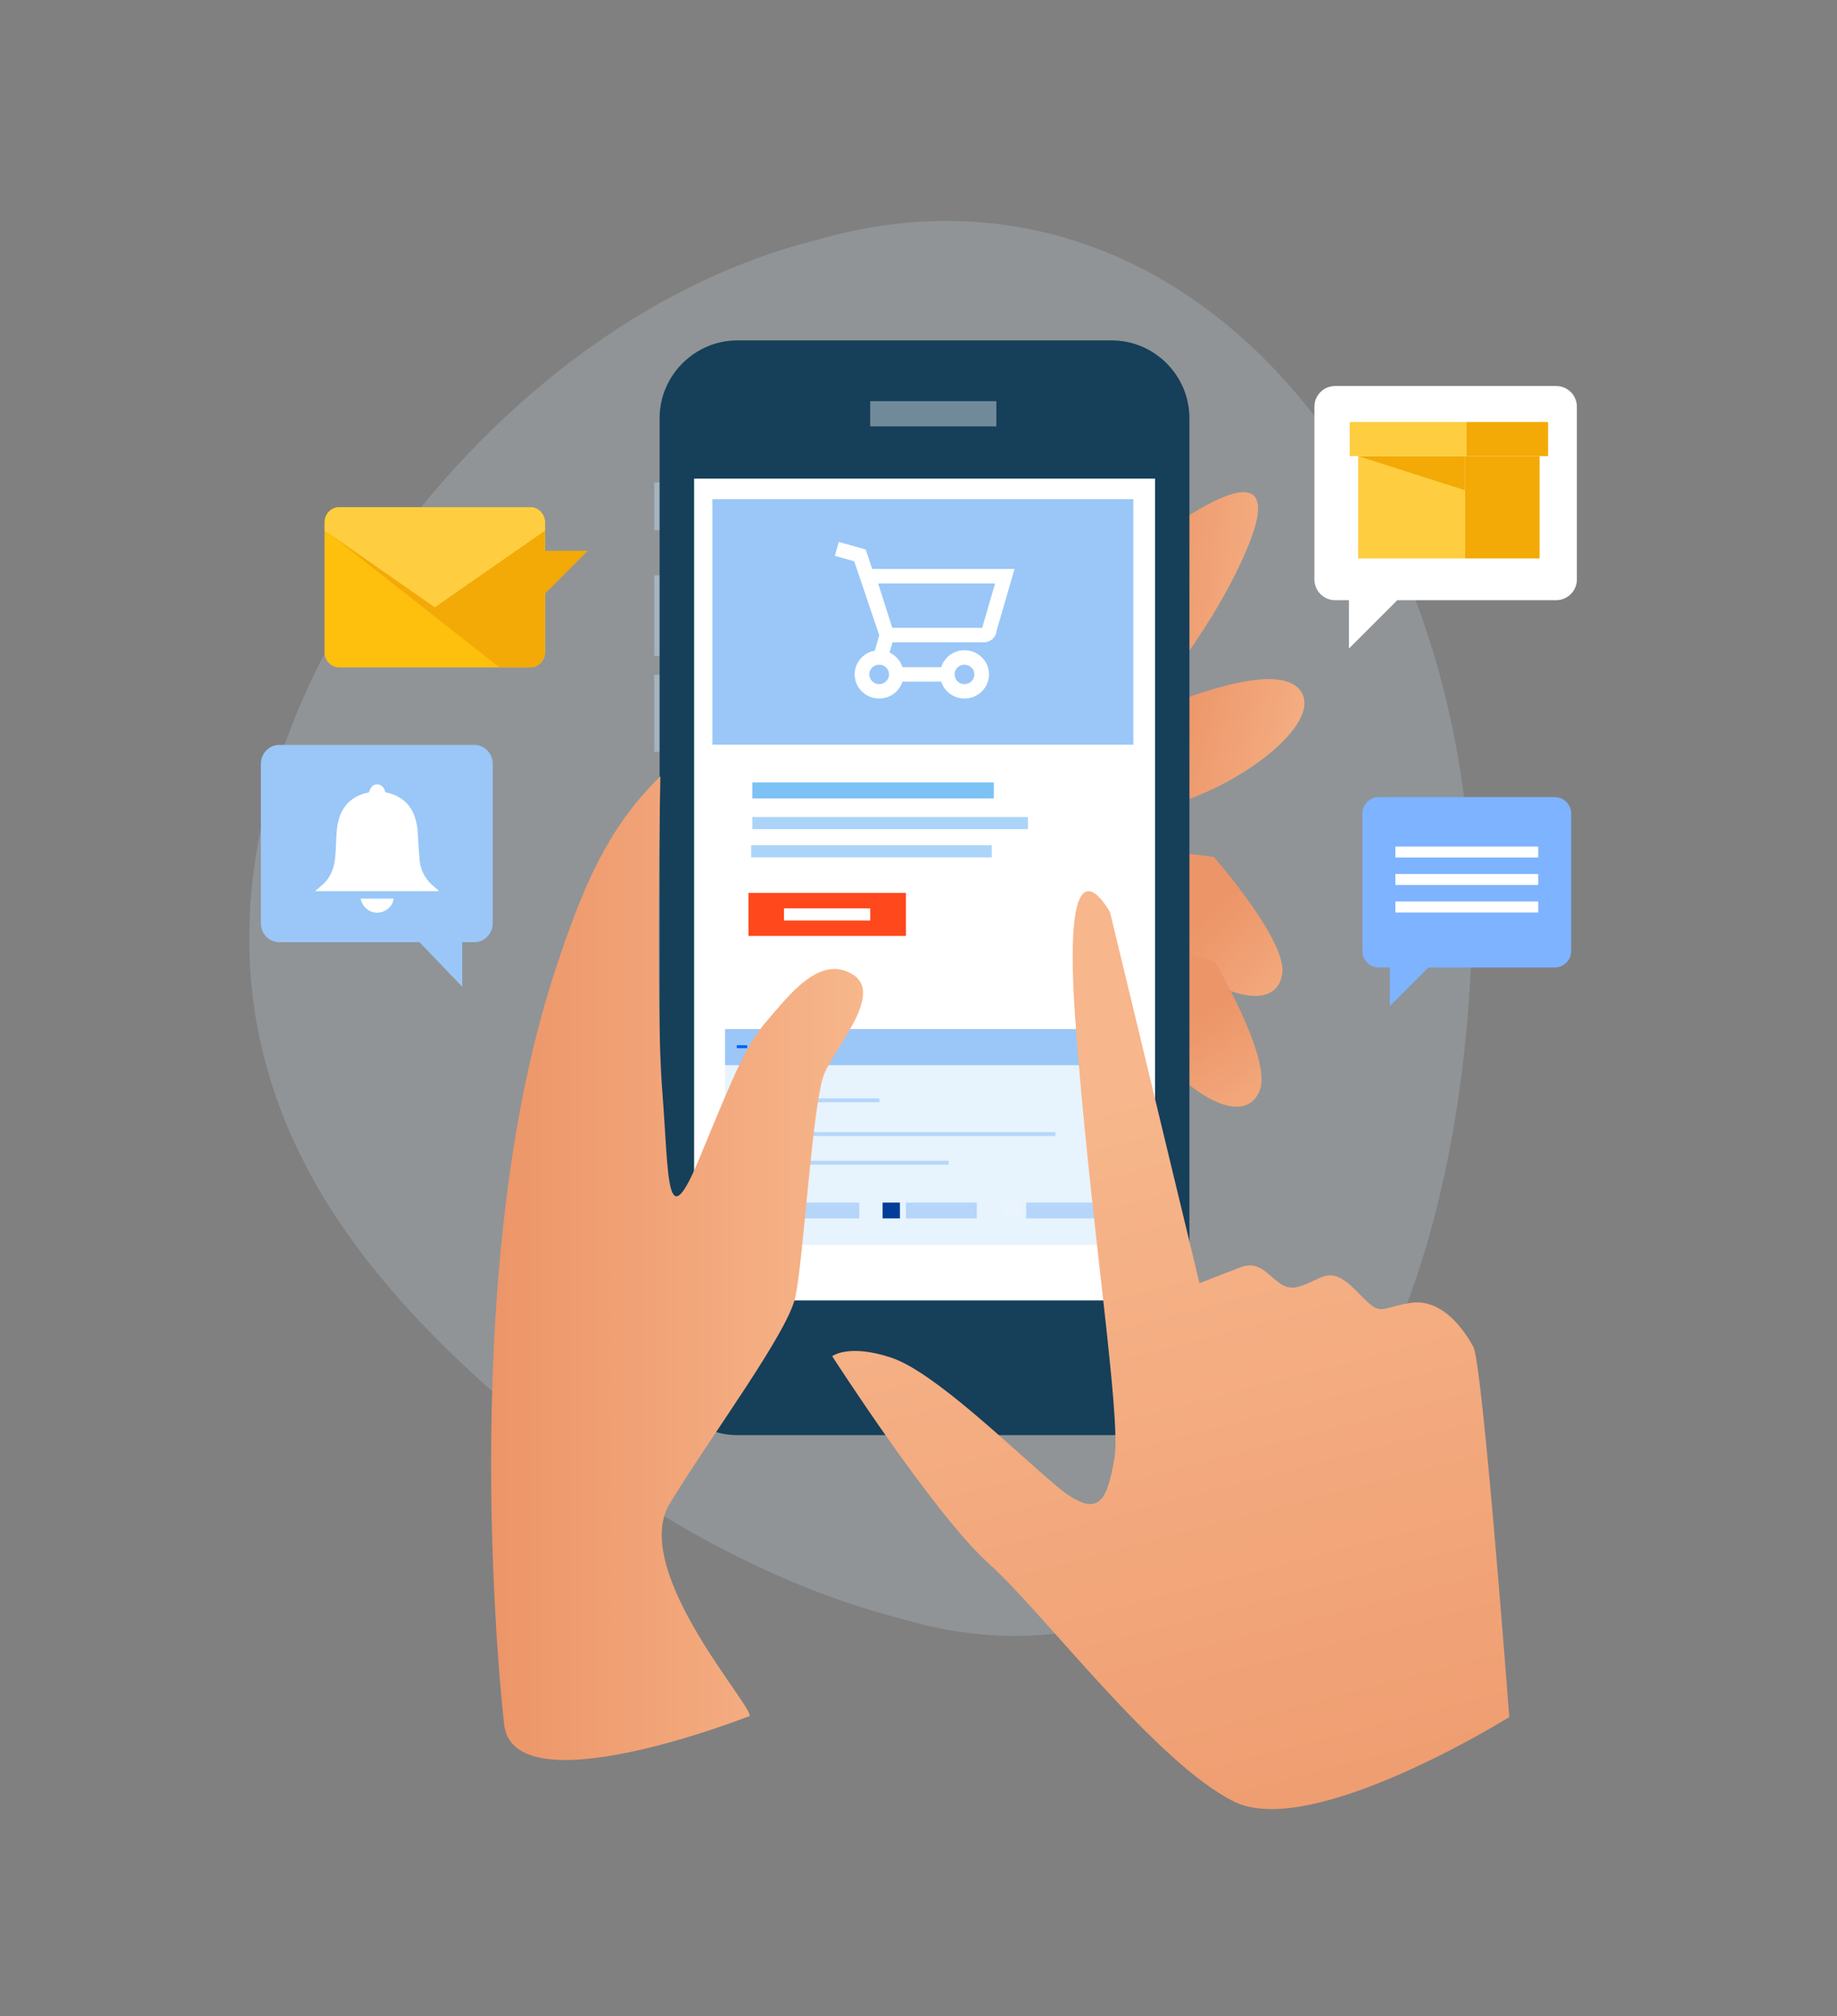
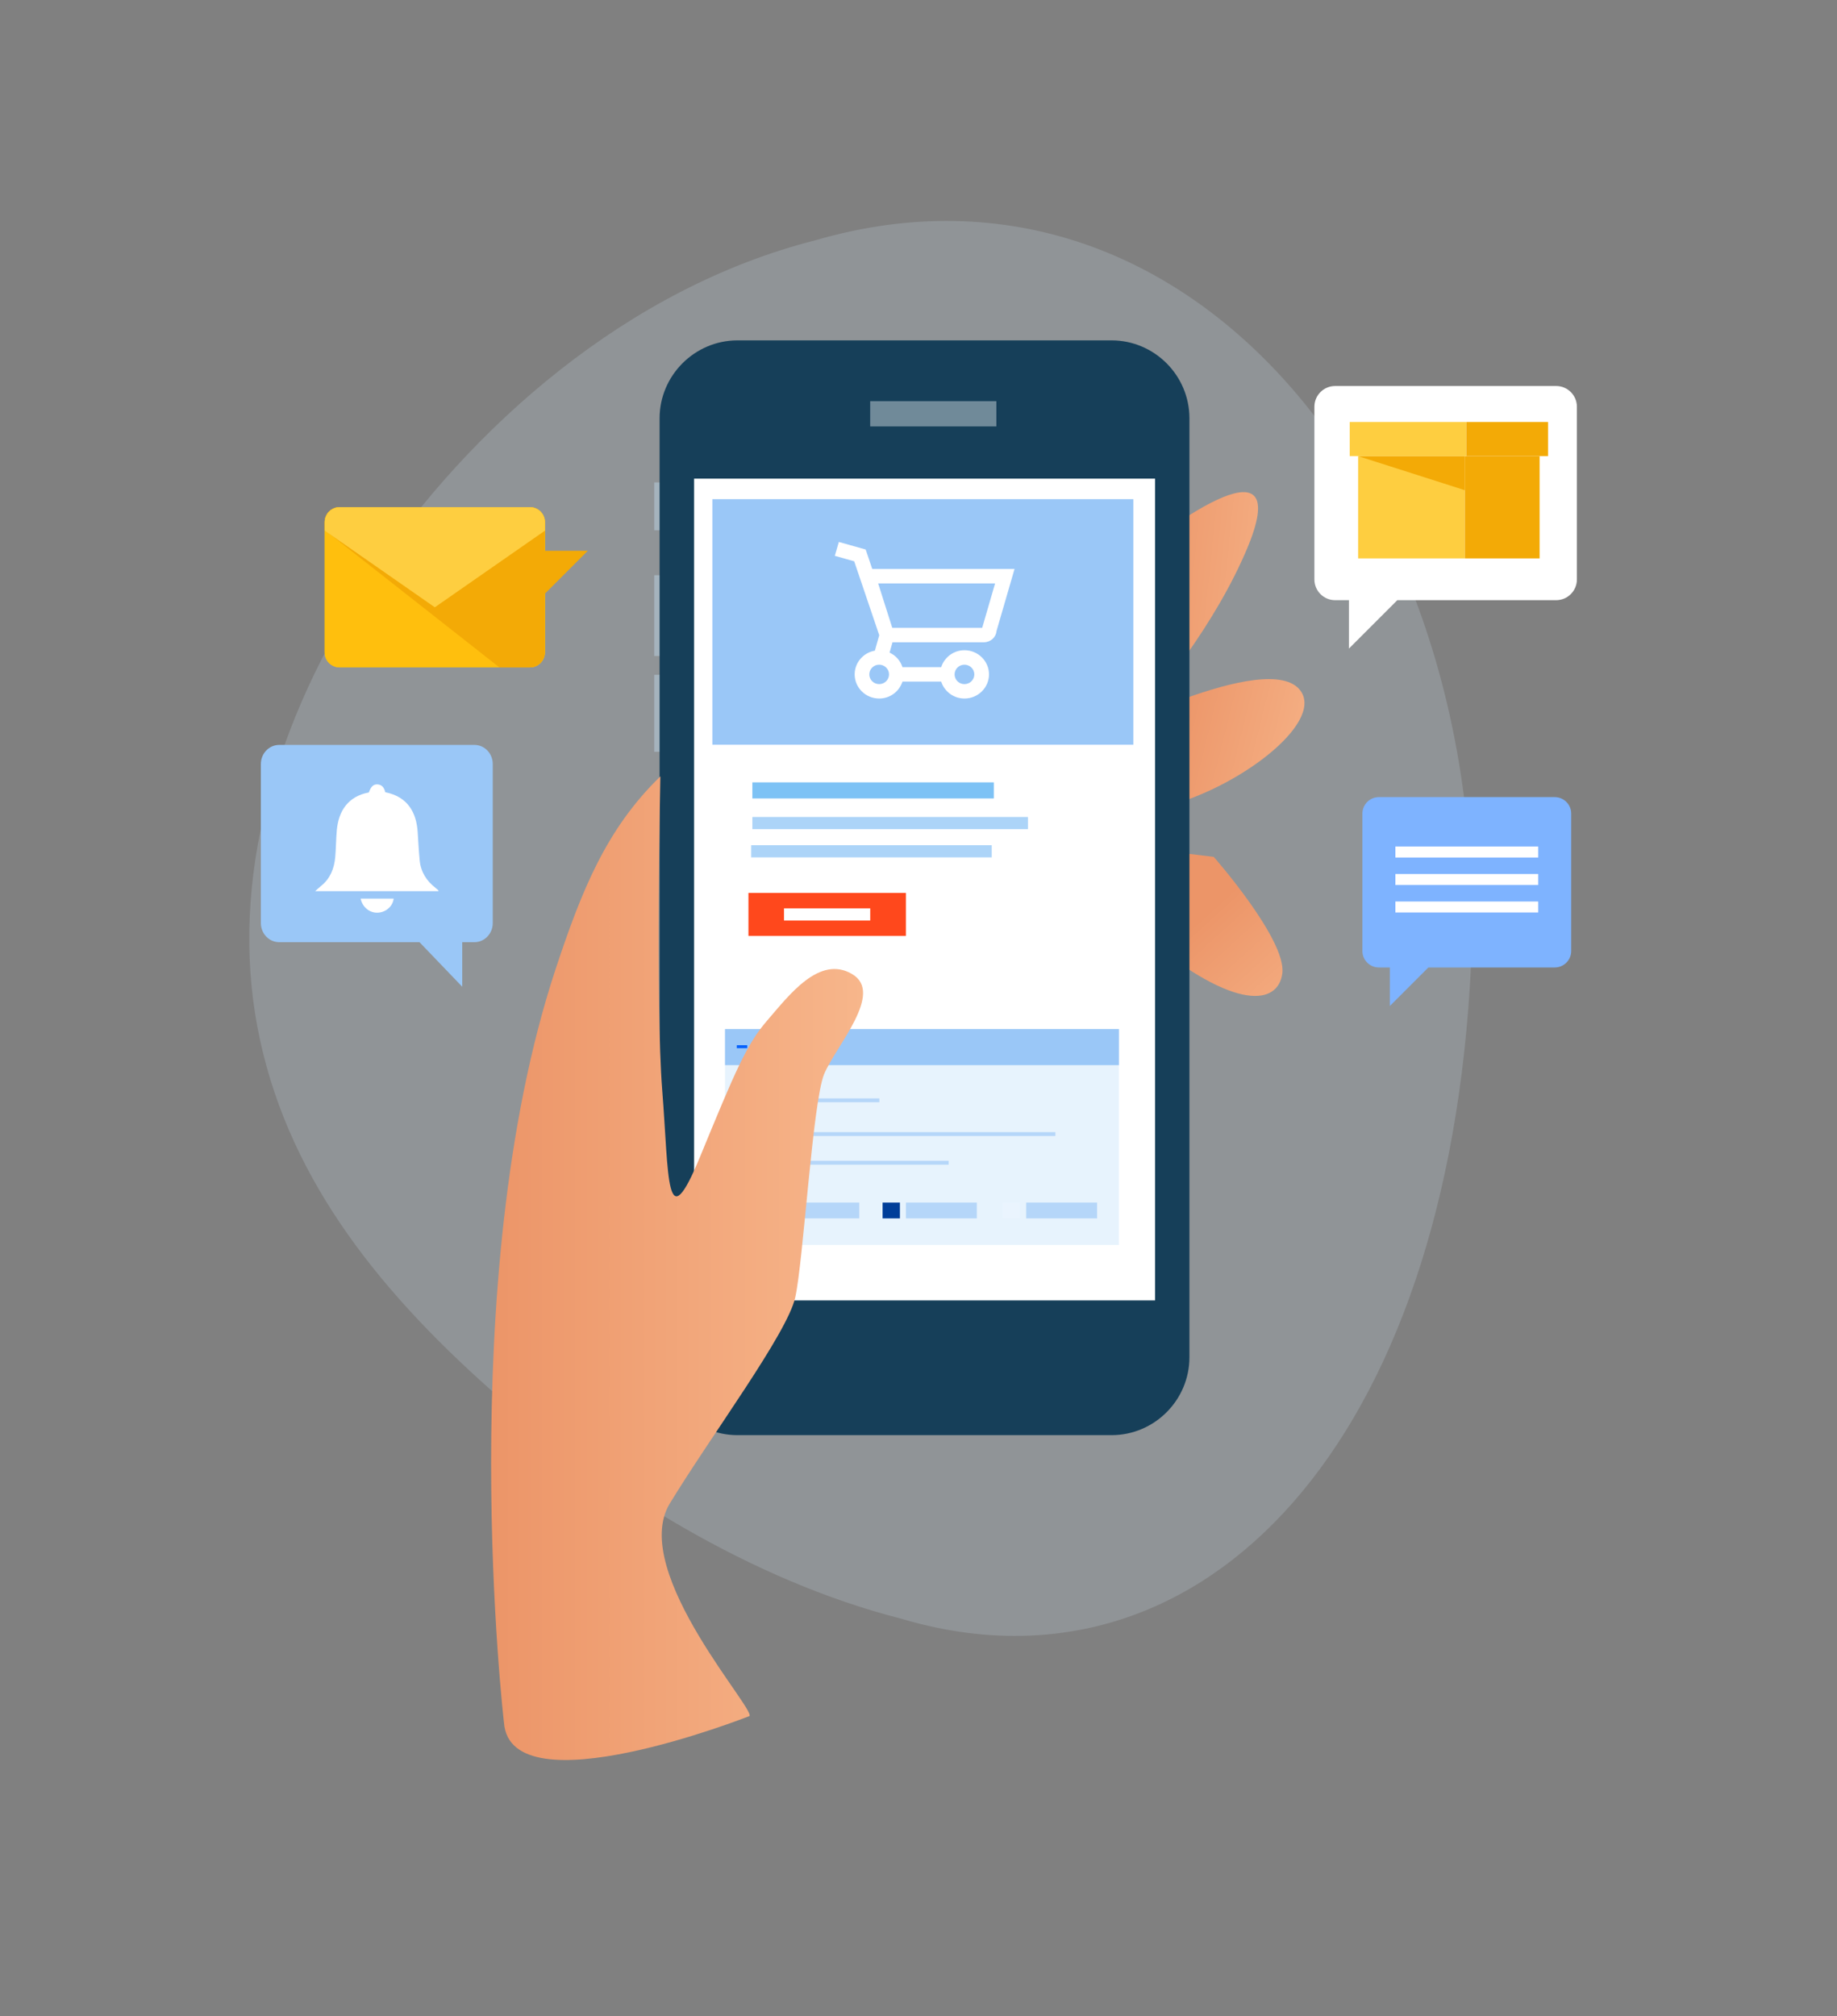
<svg xmlns="http://www.w3.org/2000/svg" width="339" height="372" viewBox="0 0 339 372" fill="none">
  <rect x="0" y="0" width="339" height="372" fill="#808080" stroke="none" />
  <path d="M150.463 44.331C115.815 53.131 86.832 78.738 68.555 105.936C50.158 133.592 42.515 162.84 47.482 189.387C52.497 216.176 69.086 237.37 90.594 256.466C112.222 275.105 138.793 291.621 166.257 298.638C219.978 314.648 265.766 269.535 271.24 182.081C276.882 95.11 221.087 23.763 150.463 44.331Z" fill="#DDF0FF" fill-opacity="0.18" />
  <path d="M204.161 106.635C194.926 114.592 186.005 115.267 174.817 130.241L203.486 139.669C214.047 128.336 224.559 114.568 230.201 101.066C238.568 81.004 218.314 94.459 204.161 106.635Z" fill="url(#paint0_linear)" />
  <path d="M201.171 136.534C201.171 136.534 234.204 119.367 240.015 127.468C244.331 133.496 228.176 145.769 214.191 149.024C202.135 151.845 189.886 152.038 189.886 152.038L201.171 136.534Z" fill="url(#paint1_linear)" />
  <path d="M197.602 154.907L223.98 158.09C223.98 158.09 237.435 173.377 236.639 179.574C235.892 185.385 228.104 186.711 211.611 173.088C207.874 170.049 181.881 165.782 181.881 165.782L197.602 154.907Z" fill="url(#paint2_linear)" />
-   <path d="M198.856 169.35L224.173 177.428C224.173 177.428 234.517 194.981 232.564 200.889C230.756 206.458 222.847 206.29 209.2 189.821C206.114 186.132 181.375 177.066 181.375 177.066L198.856 169.35Z" fill="url(#paint3_linear)" />
  <path d="M123.41 97.834H120.734V89.009H123.41V97.834Z" fill="#C5E1F9" fill-opacity="0.39" />
  <path d="M123.41 121.03H120.734V106.129H123.41V121.03Z" fill="#C5E1F9" fill-opacity="0.39" />
  <path d="M123.41 138.704H120.734V124.502H123.41V138.704Z" fill="#C5E1F9" fill-opacity="0.39" />
  <path d="M219.496 250.414C219.496 258.323 213.034 264.785 205.125 264.785H136.093C128.208 264.785 121.722 258.323 121.722 250.414V77.171C121.722 69.286 128.184 62.8 136.093 62.8H205.125C213.034 62.8 219.496 69.262 219.496 77.171V250.414Z" fill="#163F59" />
  <path d="M136.093 262.759C129.293 262.759 123.772 257.214 123.772 250.438V77.195C123.772 70.395 129.293 64.849 136.093 64.849H205.125C211.925 64.849 217.47 70.395 217.47 77.195V250.438C217.47 257.238 211.949 262.759 205.125 262.759H136.093Z" fill="#163F59" />
  <path d="M213.154 88.31H128.088V239.926H213.154V88.31Z" fill="white" />
  <path d="M206.48 189.861H133.796V229.69H206.48V189.861Z" fill="#E7F3FD" />
  <path d="M206.48 189.861H133.796V196.518H206.48V189.861Z" fill="#9AC7F7" />
  <path d="M135.966 193.115H137.892H135.966Z" stroke="#0561FC" stroke-width="0.551" />
-   <path d="M139.724 193.115H141.65H139.724Z" stroke="#0561FC" stroke-width="0.551" />
+   <path d="M139.724 193.115H141.65Z" stroke="#0561FC" stroke-width="0.551" />
  <path d="M143.502 193.115H145.428H143.502Z" stroke="#0561FC" stroke-width="0.551" />
  <path d="M139.22 209.233H194.757H139.22Z" stroke="#B5D6F9" stroke-width="0.707" stroke-miterlimit="10" />
  <path d="M139.22 214.525H175.067H139.22Z" stroke="#B5D6F9" stroke-width="0.707" stroke-miterlimit="10" />
  <path d="M142.418 221.874H139.22V224.791H142.418V221.874Z" fill="#0561FC" />
  <path d="M158.573 221.874H143.539V224.791H158.573V221.874Z" fill="#B5D6F9" />
  <path d="M166.071 221.874H162.874V224.791H166.071V221.874Z" fill="#003E99" />
  <path d="M180.263 221.874H167.174V224.791H180.263V221.874Z" fill="#B5D6F9" />
  <path d="M188.249 221.874H185.052V224.791H188.249V221.874Z" fill="#EAF4FE" />
  <path d="M202.46 221.874H189.37V224.791H202.46V221.874Z" fill="#B5D6F9" />
  <path d="M139.22 203.006H162.276H139.22Z" stroke="#B5D6F9" stroke-width="0.707" stroke-miterlimit="10" />
  <path d="M209.152 92.096H131.463V137.402H209.152V92.096Z" fill="#9AC7F7" />
  <path d="M160.964 104.972L159.75 101.384L154.799 99.992L154.057 102.552L157.634 103.559L162.257 117.2L161.45 120.045C159.334 120.412 157.72 122.232 157.72 124.422C157.72 126.879 159.75 128.878 162.245 128.878C164.266 128.878 165.963 127.559 166.543 125.751H173.687C174.266 127.559 175.963 128.878 177.981 128.878C180.479 128.878 182.51 126.879 182.51 124.422C182.51 121.965 180.479 119.966 177.981 119.966C175.963 119.966 174.269 121.286 173.687 123.093H166.543C166.161 121.901 165.295 120.928 164.161 120.403L164.7 118.501H181.536C182.787 118.501 183.782 117.612 183.893 116.441L187.223 104.972H160.964ZM177.978 122.635C178.982 122.635 179.802 123.439 179.802 124.428C179.802 125.42 178.982 126.221 177.978 126.221C176.977 126.221 176.16 125.42 176.16 124.428C176.16 123.439 176.977 122.635 177.978 122.635ZM162.242 126.218C161.238 126.218 160.421 125.417 160.421 124.425C160.421 123.439 161.238 122.632 162.242 122.632C163.246 122.632 164.063 123.436 164.063 124.425C164.063 125.417 163.246 126.218 162.242 126.218ZM181.253 115.835H164.66L162.054 107.639H183.634L181.253 115.835Z" fill="white" />
  <path d="M209.152 138.029H131.463V183.263H209.152V138.029Z" fill="white" />
  <path d="M183.401 144.346H138.842V147.312H183.401V144.346Z" fill="#7DC2F5" />
  <path d="M189.694 150.736H138.842V152.978H189.694V150.736Z" fill="#ACD4F8" />
  <path d="M183.014 155.944H138.625V158.186H183.014V155.944Z" fill="#ACD4F8" />
  <path d="M167.173 164.745H138.118V172.678H167.173V164.745Z" fill="#FF481C" />
  <path d="M160.591 167.59H144.677V169.833H160.591V167.59Z" fill="white" />
  <path d="M157.215 179.694C151.187 176.174 145.593 183.649 141.687 188.158C137.756 192.642 135.61 197.826 129.197 213.403C122.783 228.979 123.482 217.212 122.204 201.106C120.95 184.999 121.867 143.237 121.867 143.237C111.836 152.978 107.303 164.383 102.505 178.875C83.505 236.478 93.005 317.855 93.005 317.855C94.259 333.962 138.142 316.674 138.142 316.674C140.794 316.77 115.887 290.078 123.603 277.395C131.319 264.737 145.255 246.05 146.75 239.395C148.245 232.764 149.957 203.372 152.079 198.188C154.249 192.956 163.267 183.19 157.215 179.694Z" fill="url(#paint4_linear)" />
-   <path d="M278.522 316.794C278.522 316.794 273.603 251.572 271.891 248.485C270.179 245.399 266.128 239.323 260.004 240.432C253.879 241.541 255.061 243.036 250.166 238.045C245.271 233.054 244.017 236.188 239.557 237.418C235.096 238.648 233.915 231.872 228.899 233.825C223.884 235.778 221.352 236.743 221.352 236.743L204.86 168.362C204.86 168.362 195.818 151.387 198.422 187.941C201.05 224.494 206.982 261.265 205.655 269.005C204.329 276.744 202.883 280.892 194.757 273.996C186.655 267.124 172.381 253.115 164.472 250.487C156.564 247.859 153.574 250.221 153.574 250.221C153.574 250.221 172.405 279.469 182.412 288.415C192.418 297.36 213.395 325.354 227.79 332.419C242.185 339.459 278.522 316.794 278.522 316.794Z" fill="url(#paint5_linear)" />
  <path d="M251.415 175.457C251.415 177.137 252.778 178.5 254.458 178.5H256.487V185.602L263.589 178.5H286.907C288.588 178.5 289.95 177.137 289.95 175.457V150.11C289.95 148.429 288.588 147.066 286.907 147.066H254.458C252.778 147.066 251.415 148.429 251.415 150.11V175.457Z" fill="#7EB3FF" />
  <path d="M283.864 156.182H257.502V158.211H283.864V156.182Z" fill="white" />
  <path d="M283.864 161.254H257.502V163.283H283.864V161.254Z" fill="white" />
  <path d="M283.864 166.326H257.502V168.355H283.864V166.326Z" fill="white" />
  <path d="M62.675 123.132C61.134 123.132 59.908 121.887 59.908 120.366V96.339C59.908 94.817 61.153 93.573 62.675 93.573H97.787C99.308 93.573 100.553 94.817 100.553 96.339V120.366C100.553 121.887 99.308 123.132 97.787 123.132H62.675Z" fill="#FFBF0D" />
  <path d="M62.675 123.132C61.134 123.132 59.908 121.887 59.908 120.366V96.339C59.908 94.817 61.153 93.573 62.675 93.573H97.787C99.308 93.573 100.553 94.817 100.553 96.339V120.366C100.553 121.887 99.308 123.132 97.787 123.132H62.675Z" fill="#FFBF0D" />
  <path d="M97.787 93.573H62.675C61.134 93.573 59.908 94.817 59.908 96.339V97.781L92.156 123.132H97.787C99.308 123.132 100.553 121.887 100.553 120.366V96.339C100.573 94.817 99.328 93.573 97.787 93.573Z" fill="#F3AA06" />
  <path d="M80.24 112.047L100.573 97.9V96.339C100.573 94.817 99.328 93.573 97.806 93.573H62.694C61.153 93.573 59.928 94.817 59.928 96.339V97.9L80.24 112.047Z" fill="#FECE40" />
  <path d="M99.842 101.615H108.476L99.842 110.25V101.615Z" fill="#F3AA06" />
  <path d="M242.559 106.906C242.559 109.019 244.272 110.732 246.385 110.732H248.935V119.659L257.862 110.732H287.174C289.287 110.732 291 109.019 291 106.906V75.044C291 72.931 289.287 71.218 287.174 71.218H246.385C244.272 71.218 242.559 72.931 242.559 75.044V106.906Z" fill="white" />
  <path d="M270.321 84.153H250.63V103.024H270.321V84.153Z" fill="#FECE40" />
  <path d="M270.321 90.442L250.63 84.153H270.321V90.442Z" fill="#F3AA06" />
  <path d="M270.321 103.025H284.122V84.153H270.321V103.025Z" fill="#F3AA06" />
  <path d="M270.595 77.862H249.075V84.153H270.595V77.862Z" fill="#FECE40" />
  <path d="M270.595 84.153H285.677V77.863H270.595V84.153Z" fill="#F3AA06" />
  <path d="M90.934 170.307C90.934 172.253 89.421 173.831 87.555 173.831H85.301V182.053L77.415 173.831H51.52C49.653 173.831 48.14 172.253 48.14 170.307V140.961C48.14 139.015 49.653 137.437 51.52 137.437H87.555C89.421 137.437 90.934 139.015 90.934 140.961V170.307Z" fill="#9AC7F7" />
  <g clip-path="url(#clip0)">
    <path d="M58.156 164.417C58.597 164.027 58.927 163.716 59.277 163.433C60.946 162.086 61.673 160.241 61.862 158.152C62.011 156.504 62.004 154.842 62.152 153.193C62.474 149.562 64.297 146.9 68.069 146.208C68.452 145.108 68.926 144.672 69.683 144.724C70.42 144.776 70.877 145.239 71.103 146.168C75.309 147.006 76.839 149.983 77.076 153.481C77.195 155.248 77.277 157.018 77.453 158.78C77.665 160.894 78.724 162.532 80.359 163.802C80.541 163.942 80.71 164.1 80.879 164.256C80.905 164.279 80.901 164.337 80.92 164.415C73.38 164.417 65.854 164.417 58.156 164.417Z" fill="white" />
    <path d="M72.645 165.796C72.493 167.205 71.208 168.332 69.701 168.392C68.21 168.451 66.889 167.38 66.55 165.796C68.587 165.796 70.615 165.796 72.645 165.796Z" fill="white" />
  </g>
  <rect x="160.582" y="74.013" width="23.289" height="4.658" fill="white" fill-opacity="0.39" />
  <defs>
    <linearGradient id="paint0_linear" x1="208.624" y1="114.375" x2="241.591" y2="117.89" gradientUnits="userSpaceOnUse">
      <stop stop-color="#EC9568" />
      <stop offset="1" stop-color="#F7B68B" />
    </linearGradient>
    <linearGradient id="paint1_linear" x1="214.367" y1="139.06" x2="246.091" y2="147.008" gradientUnits="userSpaceOnUse">
      <stop stop-color="#EC9568" />
      <stop offset="1" stop-color="#F7B68B" />
    </linearGradient>
    <linearGradient id="paint2_linear" x1="215.148" y1="175.323" x2="237.032" y2="199.371" gradientUnits="userSpaceOnUse">
      <stop stop-color="#EC9568" />
      <stop offset="1" stop-color="#F7B68B" />
    </linearGradient>
    <linearGradient id="paint3_linear" x1="212.234" y1="192.693" x2="229.212" y2="220.424" gradientUnits="userSpaceOnUse">
      <stop stop-color="#EC9568" />
      <stop offset="1" stop-color="#F7B68B" />
    </linearGradient>
    <linearGradient id="paint4_linear" x1="90.643" y1="233.953" x2="159.269" y2="233.953" gradientUnits="userSpaceOnUse">
      <stop stop-color="#EC9568" />
      <stop offset="1" stop-color="#F7B68B" />
    </linearGradient>
    <linearGradient id="paint5_linear" x1="200.981" y1="204.069" x2="246.756" y2="379.922" gradientUnits="userSpaceOnUse">
      <stop stop-color="#F7B68B" />
      <stop offset="1" stop-color="#EC9568" />
    </linearGradient>
    <clipPath id="clip0">
      <rect width="22.763" height="23.674" fill="white" transform="translate(58.156 144.721)" />
    </clipPath>
  </defs>
</svg>